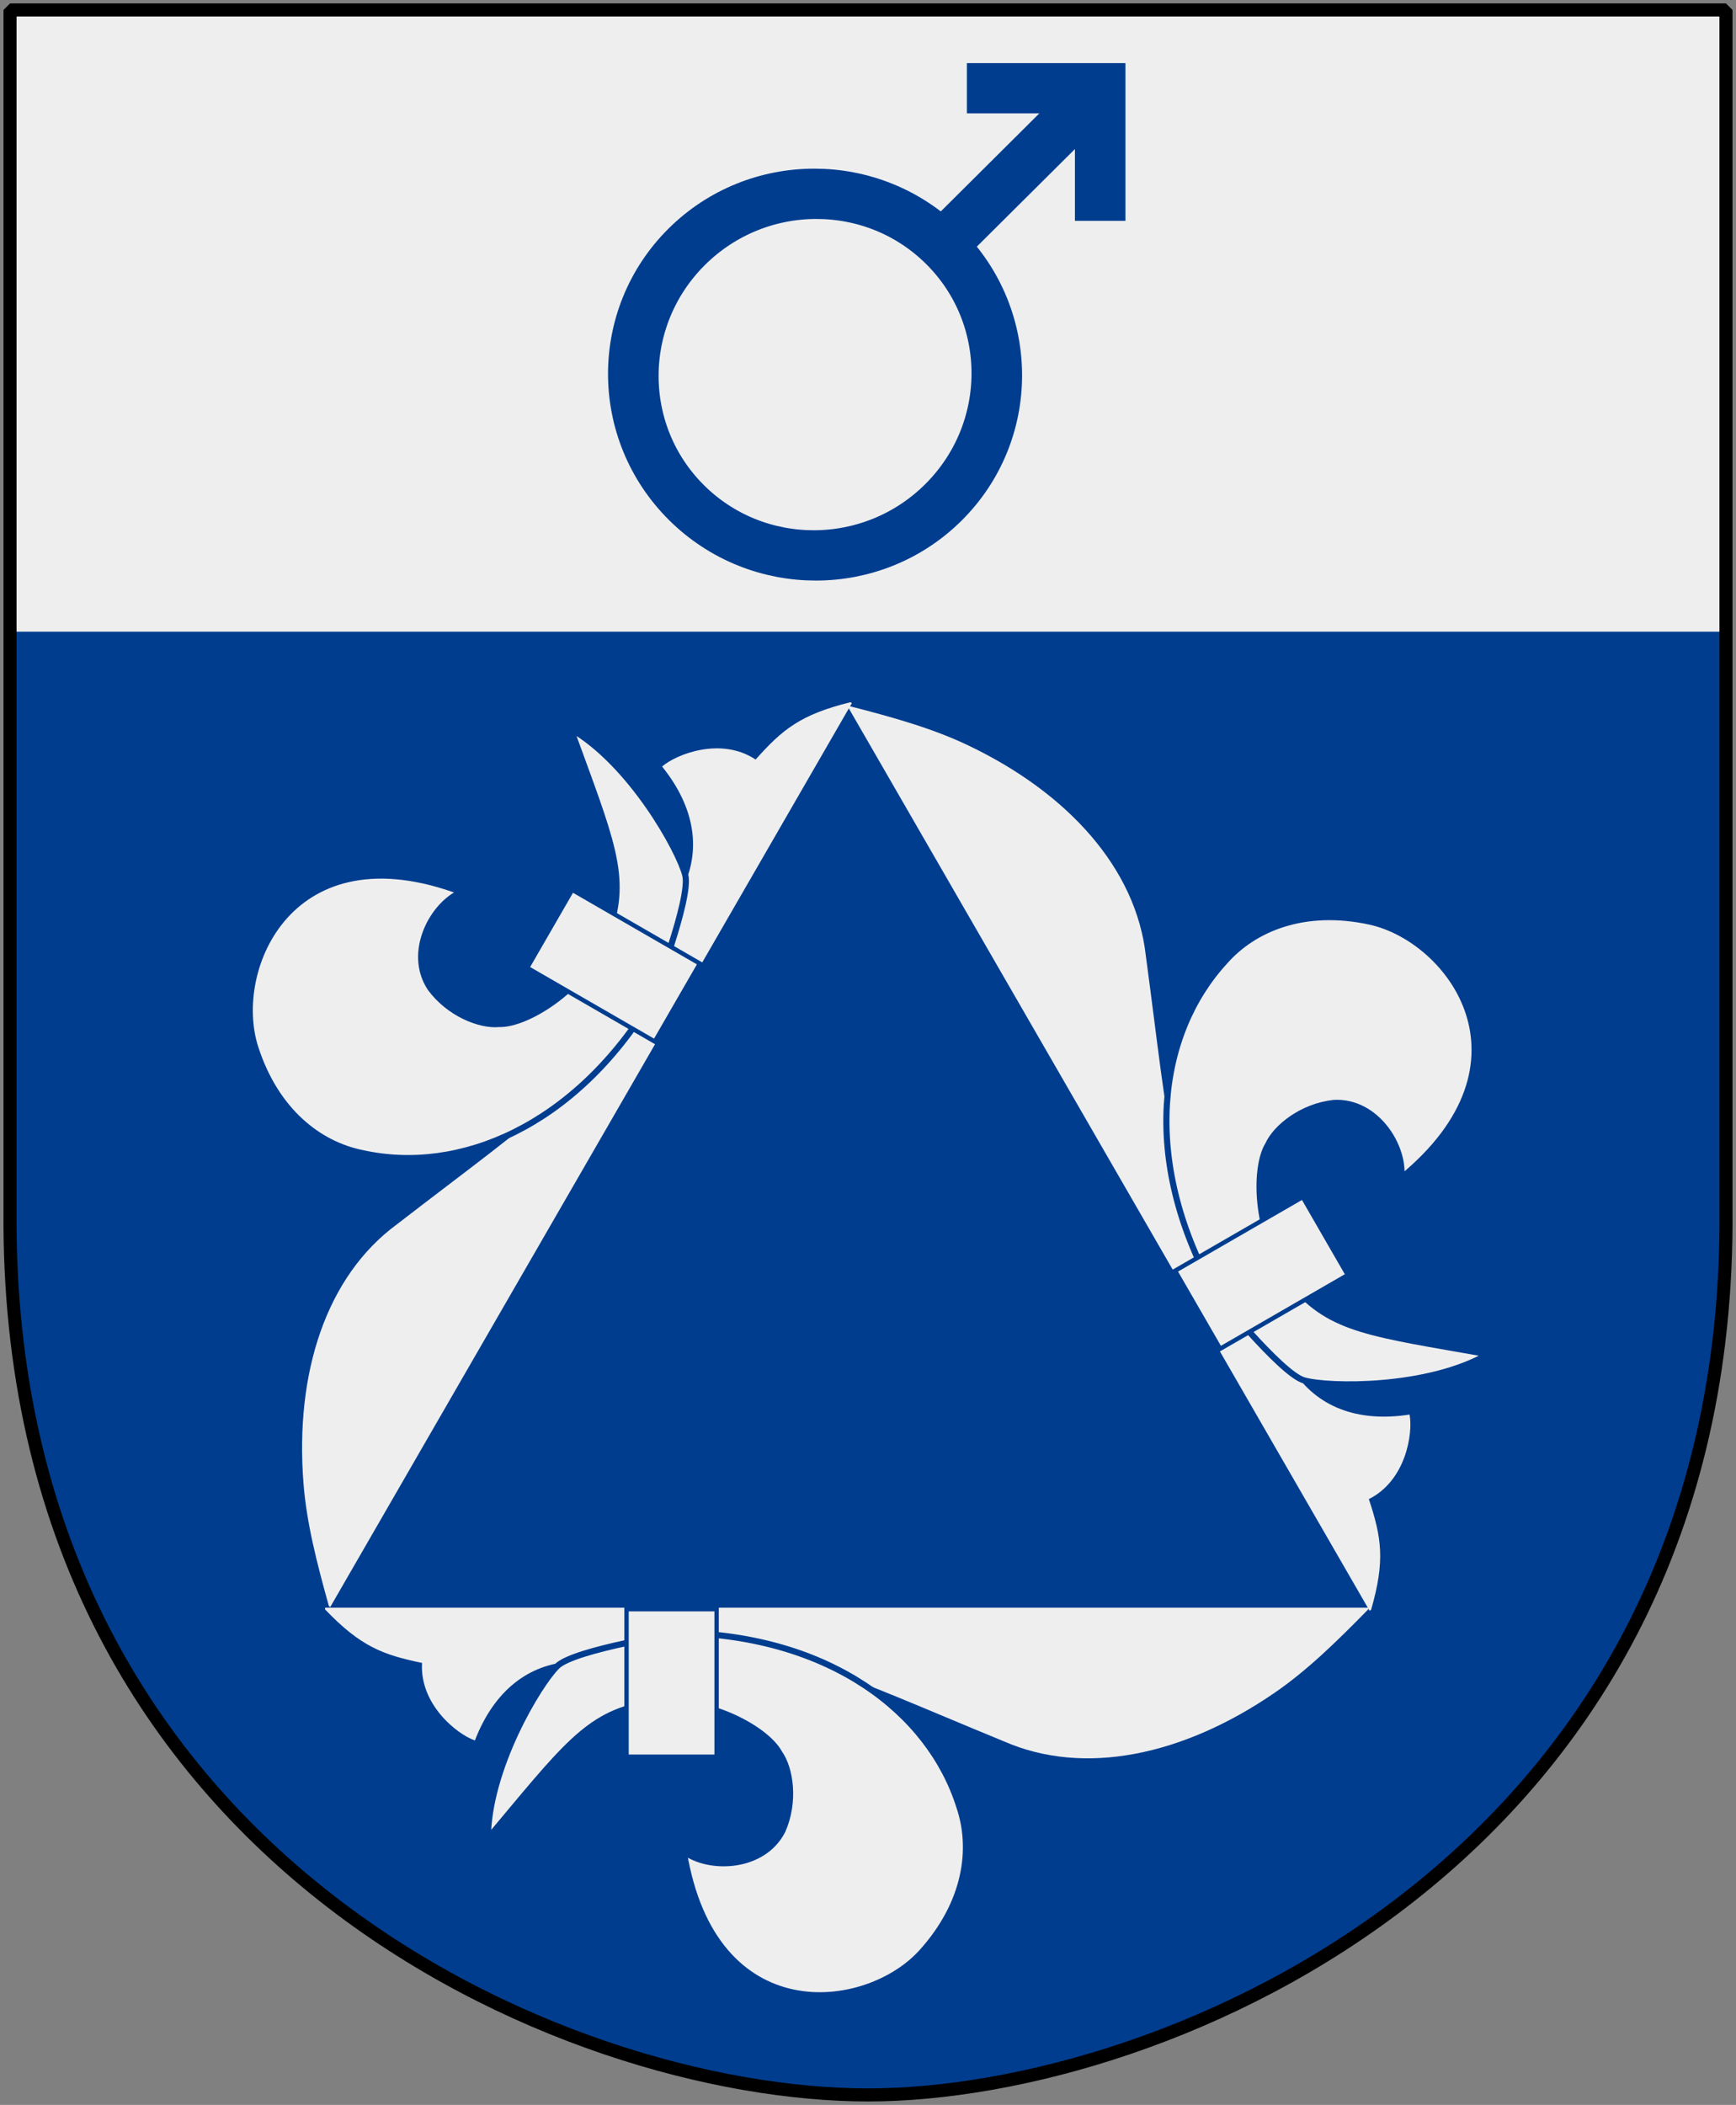
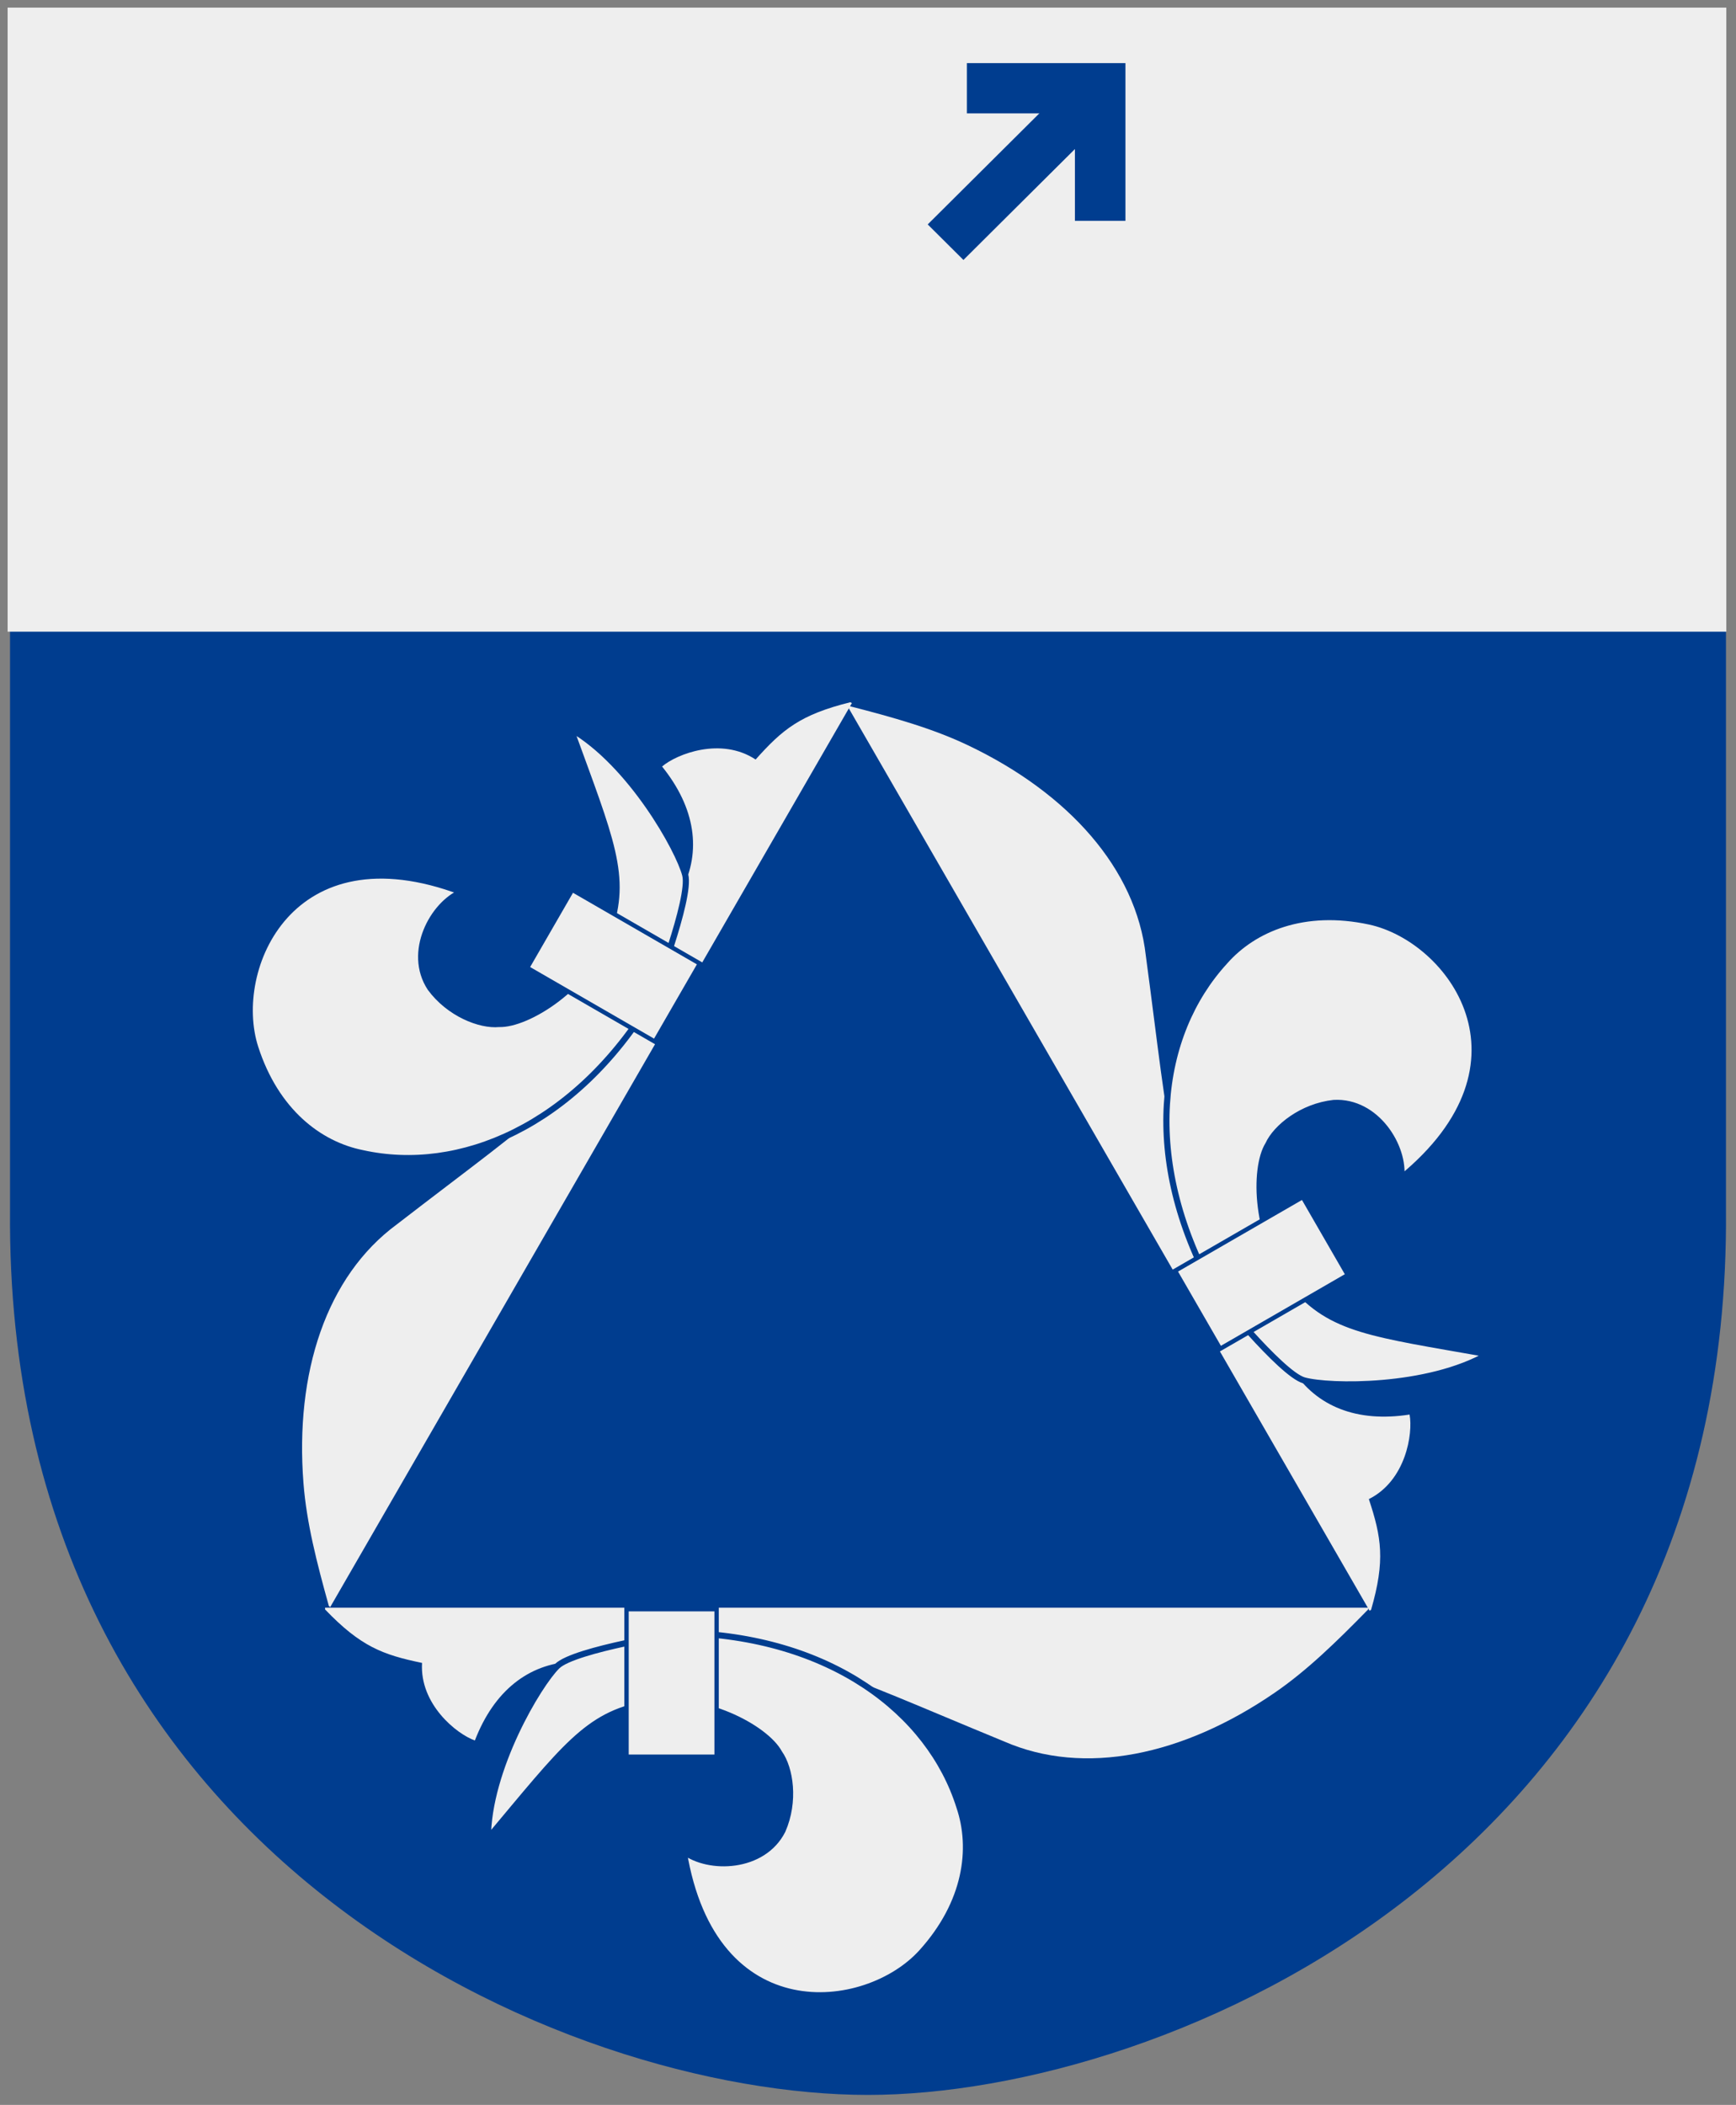
<svg xmlns="http://www.w3.org/2000/svg" xmlns:xlink="http://www.w3.org/1999/xlink" version="1.0" width="251" height="304.2" id="svg4166">
  <rect width="100%" height="100%" fill="#808080" stroke="none" />
  <defs id="defs4168" />
  <path d="M 249.551,1.44 L 125.5,1.44 L 1.45,1.44 L 1.45,174.936 C 0.682,268.657 81.739,302.756 125.5,302.756 C 168.494,302.756 250.318,268.657 249.551,174.936 L 249.551,1.44 z " style="color:#000000;fill:#003d8f;fill-opacity:1;fill-rule:nonzero;stroke:none;stroke-width:1.888;stroke-linecap:round;stroke-linejoin:bevel;marker:none;marker-start:none;marker-mid:none;marker-end:none;stroke-miterlimit:4;stroke-dashoffset:0;stroke-opacity:1;visibility:visible;display:block" id="Shield" />
  <path d="M 1.1,1.098 L 1.1,91.292 L 249.6,91.292 L 249.6,1.098 L 125.35,1.098 L 1.1,1.098 z " style="color:#000000;fill:#eeeeee;fill-opacity:1;fill-rule:nonzero;stroke:none;stroke-width:1.888;stroke-linecap:round;stroke-linejoin:bevel;marker:none;marker-start:none;marker-mid:none;marker-end:none;stroke-miterlimit:4;stroke-dashoffset:0;stroke-opacity:1;visibility:visible;display:block" id="Chef" />
-   <path d="M 249.551,1.44 L 125.5,1.44 L 1.45,1.44 L 1.45,174.936 C 0.682,268.657 81.739,302.756 125.5,302.756 C 168.494,302.756 250.318,268.657 249.551,174.936 L 249.551,1.44 z " style="color:#000000;fill:none;fill-opacity:0;fill-rule:nonzero;stroke:#000000;stroke-width:1.888;stroke-linecap:round;stroke-linejoin:bevel;marker:none;marker-start:none;marker-mid:none;marker-end:none;stroke-miterlimit:4;stroke-dashoffset:0;stroke-opacity:1;visibility:visible;display:block" id="Frame" />
  <g transform="matrix(1.25,0,0,1.25,-357.289,-597.926)" style="stroke:#003d8f;stroke-opacity:1" id="Mars-Symbol">
    <g transform="matrix(1.948,0,0,1.937,-342.43,-460.01)" style="stroke:#003d8f;stroke-opacity:1" id="g1872">
      <path d="M 387.95,489.603 L 378.662,498.891" style="opacity:1;color:#000000;fill:none;fill-opacity:0.75;fill-rule:evenodd;stroke:#003d8f;stroke-width:3;stroke-linecap:butt;stroke-linejoin:miter;marker:none;marker-start:none;marker-mid:none;marker-end:none;stroke-miterlimit:4;stroke-dasharray:none;stroke-dashoffset:0;stroke-opacity:1;visibility:visible;display:inline;overflow:visible" id="path26867" />
-       <path d="M 49.396,36.705 C 49.396,45.717 42.401,53.024 33.773,53.024 C 25.144,53.024 18.149,45.717 18.149,36.705 C 18.149,27.692 25.144,20.385 33.773,20.385 C 42.401,20.385 49.396,27.692 49.396,36.705 L 49.396,36.705 z " transform="matrix(0.488,0.488,-0.468,0.468,371.609,473.136)" style="opacity:1;color:#000000;fill:none;fill-opacity:1;fill-rule:evenodd;stroke:#003d8f;stroke-width:4.441;stroke-linecap:butt;stroke-linejoin:miter;marker:none;marker-start:none;marker-mid:none;marker-end:none;stroke-miterlimit:4;stroke-dasharray:none;stroke-dashoffset:0;stroke-opacity:1;visibility:visible;display:inline;overflow:visible" id="path26871" />
      <path d="M 379.928,489.702 C 387.842,489.702 387.842,489.702 387.842,489.702 L 387.842,497.616" style="fill:none;fill-rule:evenodd;stroke:#003d8f;stroke-width:3;stroke-linecap:butt;stroke-linejoin:miter;stroke-miterlimit:4;stroke-dasharray:none;stroke-opacity:1" id="path27759" />
    </g>
  </g>
  <g transform="matrix(1.123,0,0,1.123,47.538,-52.805)" id="Triangel">
    <g transform="matrix(0,-0.143,-0.143,0,148.312,306.907)" style="fill:#eeeeee;fill-opacity:1;stroke:#003d8f;stroke-opacity:1" id="Fleur-de-lis">
      <path d="M 370.561,101.022 L 368.984,101.377 C 339.997,129.797 314.25,156.076 294.057,185.493 C 237.533,267.741 218.651,357.07 250.283,429.322 C 313.079,582.179 337.041,620.998 337.041,742.716 L 322.056,818.313 C 319.951,857.229 296.005,888.267 251.072,905.623 C 256.859,922.018 283.675,955.439 320.873,953.183 C 328.221,988.539 335.51,1008.354 368.984,1040.493 L 370.561,1040.493 L 370.561,101.022 z " style="fill:#eeeeee;fill-opacity:1;fill-rule:evenodd;stroke:none;stroke-width:5.537;stroke-miterlimit:4;stroke-dasharray:none;stroke-opacity:1" id="path6182" />
      <path d="M 317.949,831.524 C 301.784,848.061 225.399,893.918 162.735,893.918 C 244.42,825.331 273.985,804.69 283.618,752.677 C 293.252,700.664 262.146,643.42 239.803,631.553 C 225.935,621.625 196.268,617.104 169.996,628.653 C 135.626,646.002 134.155,695.164 151.336,717.619 C -10.993,691.125 5.128,553.367 60.41,503.362 C 105.104,462.96 153.826,456.641 191.394,469.381 C 276.763,496.274 345.155,585.913 347.95,719.809 C 347.95,719.809 333.189,815.933 317.949,831.524 z " style="fill:#eeeeee;fill-opacity:1;fill-rule:evenodd;stroke:#003d8f;stroke-width:5.537;stroke-miterlimit:4;stroke-dasharray:none;stroke-opacity:1" id="path6188" />
      <rect width="132.76" height="81.102" x="236.47" y="687.978" style="fill:#eeeeee;fill-opacity:1;stroke:#003d8f;stroke-width:3.937;stroke-miterlimit:4;stroke-dasharray:none;stroke-opacity:1" id="rect6184" />
    </g>
    <use transform="matrix(-0.5,0.866,-0.866,-0.5,287.002,264.878)" id="Fleur2" x="0" y="0" width="251" height="304.2" xlink:href="#Fleur-de-lis" />
    <use transform="matrix(-0.5,-0.866,0.866,-0.5,-86.134,380.849)" id="Fleur3" x="0" y="0" width="251" height="304.2" xlink:href="#Fleur-de-lis" />
  </g>
</svg>